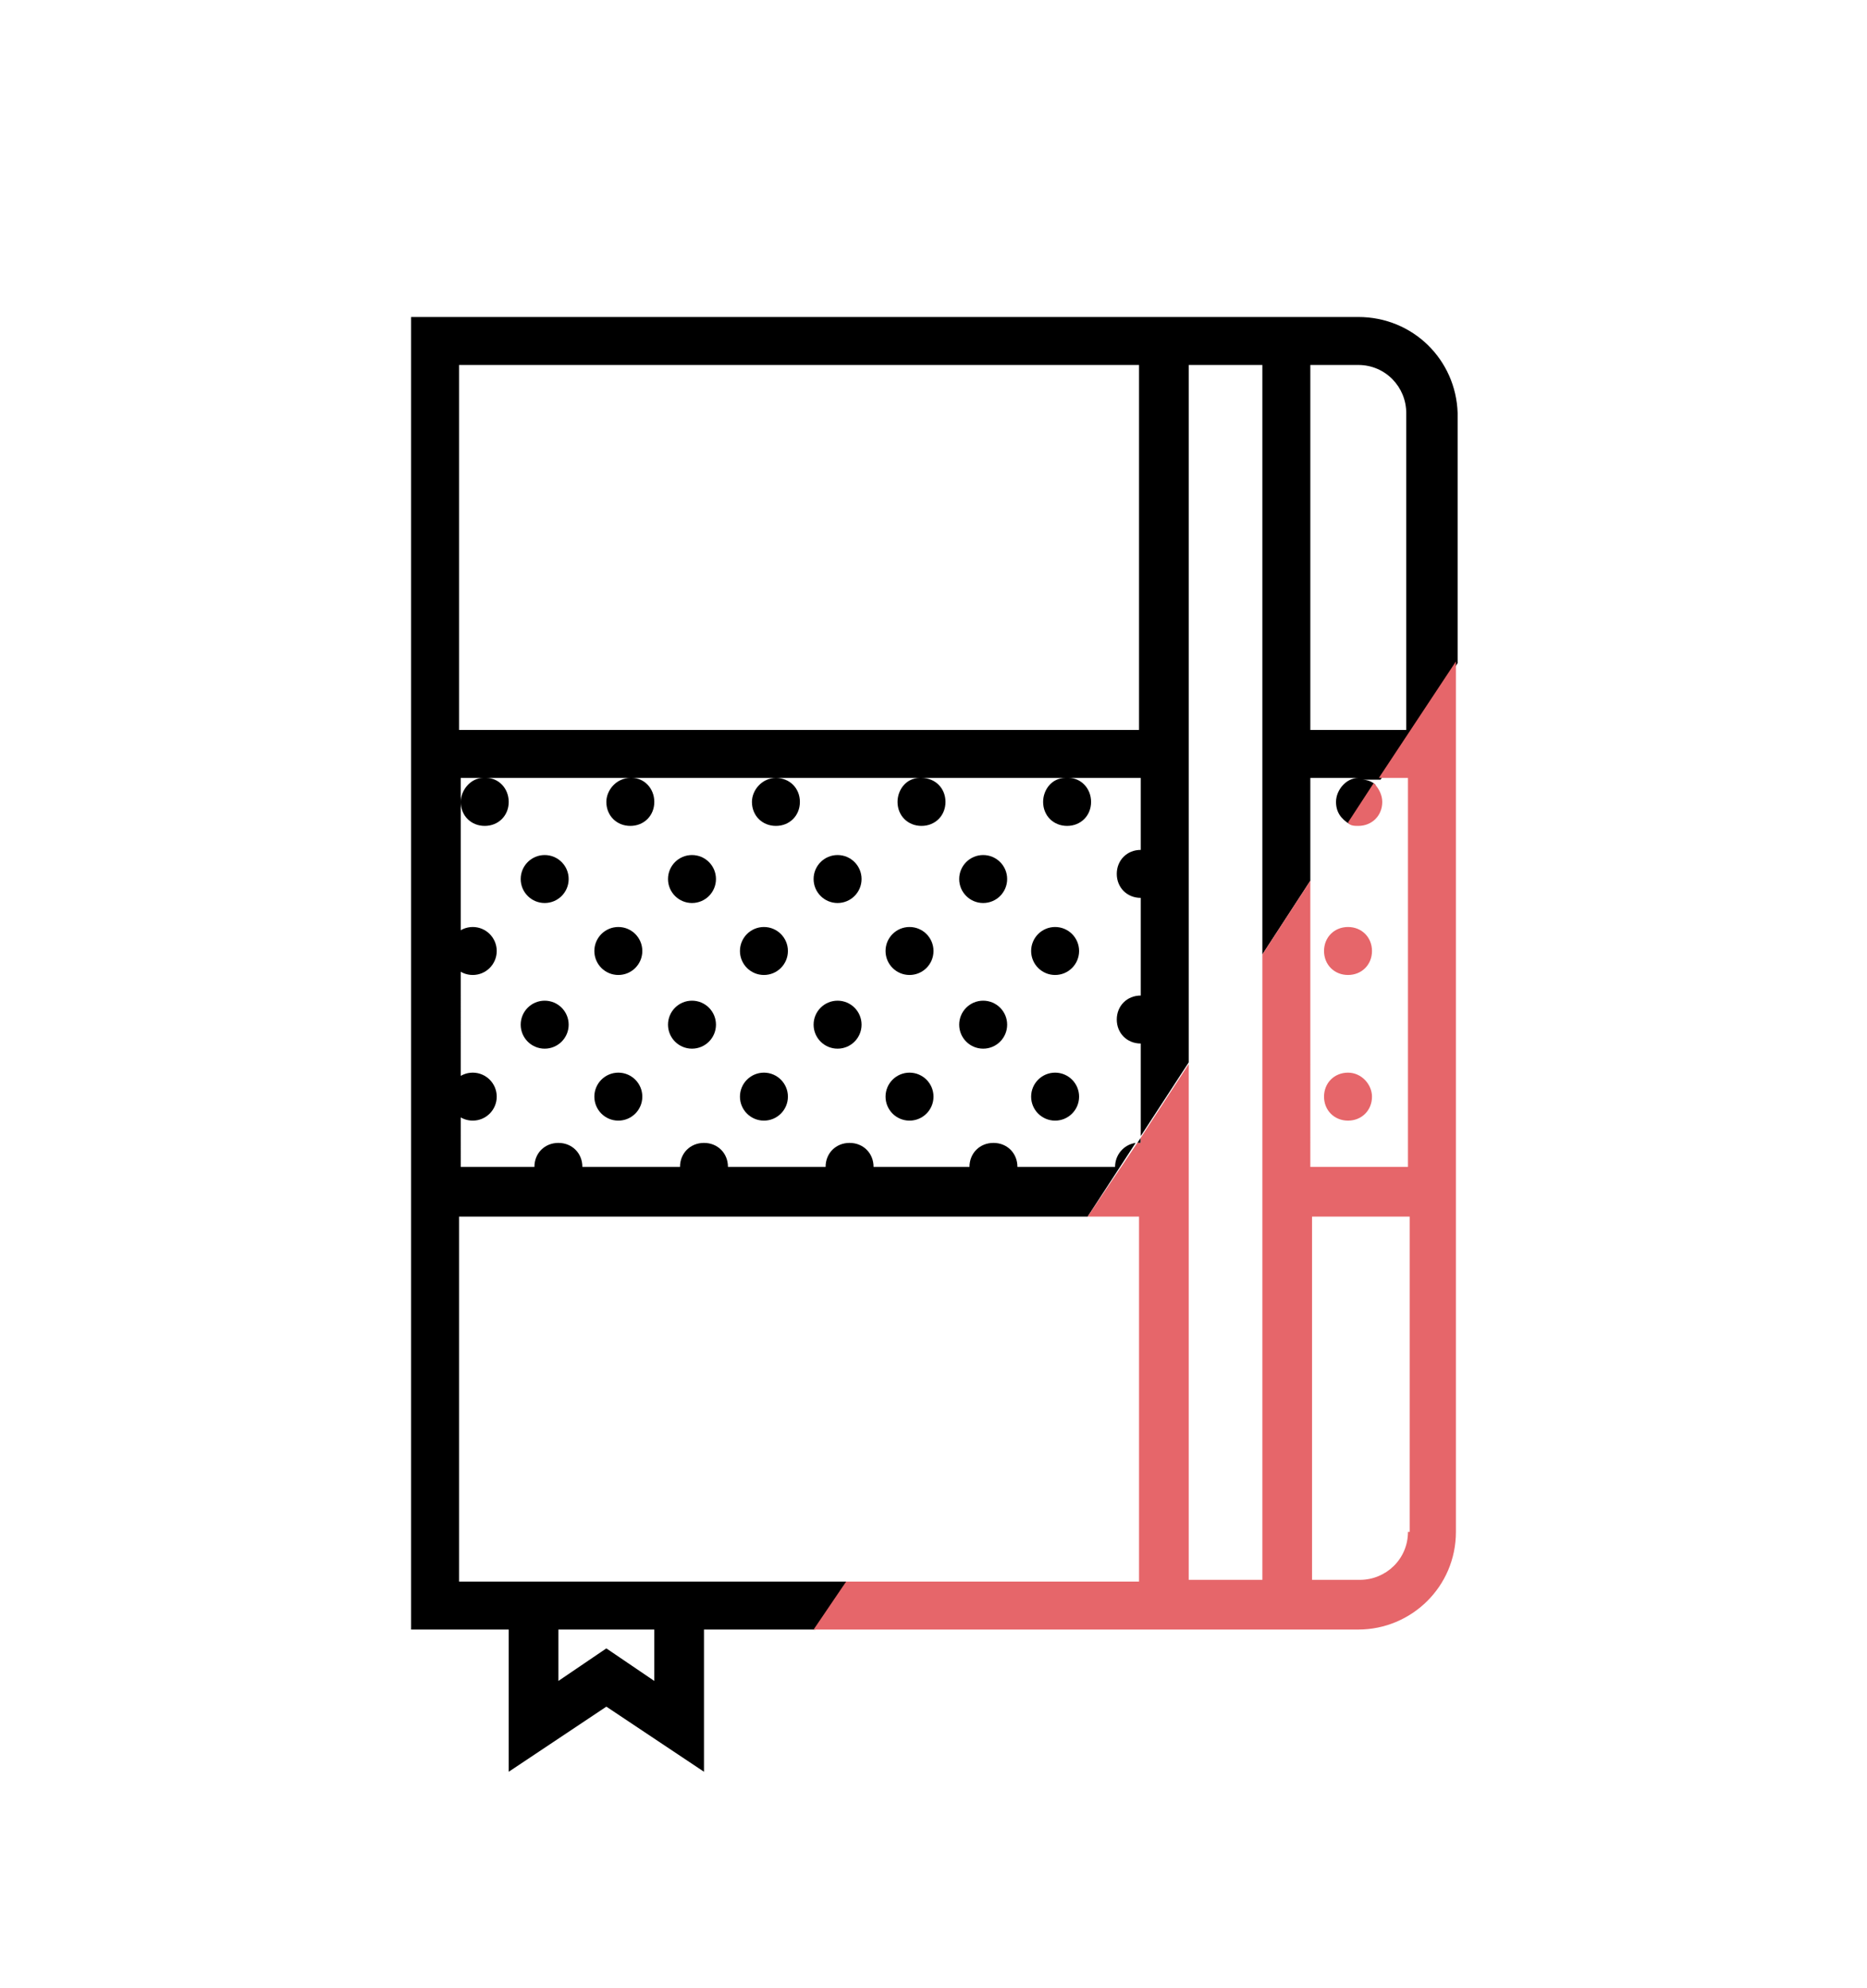
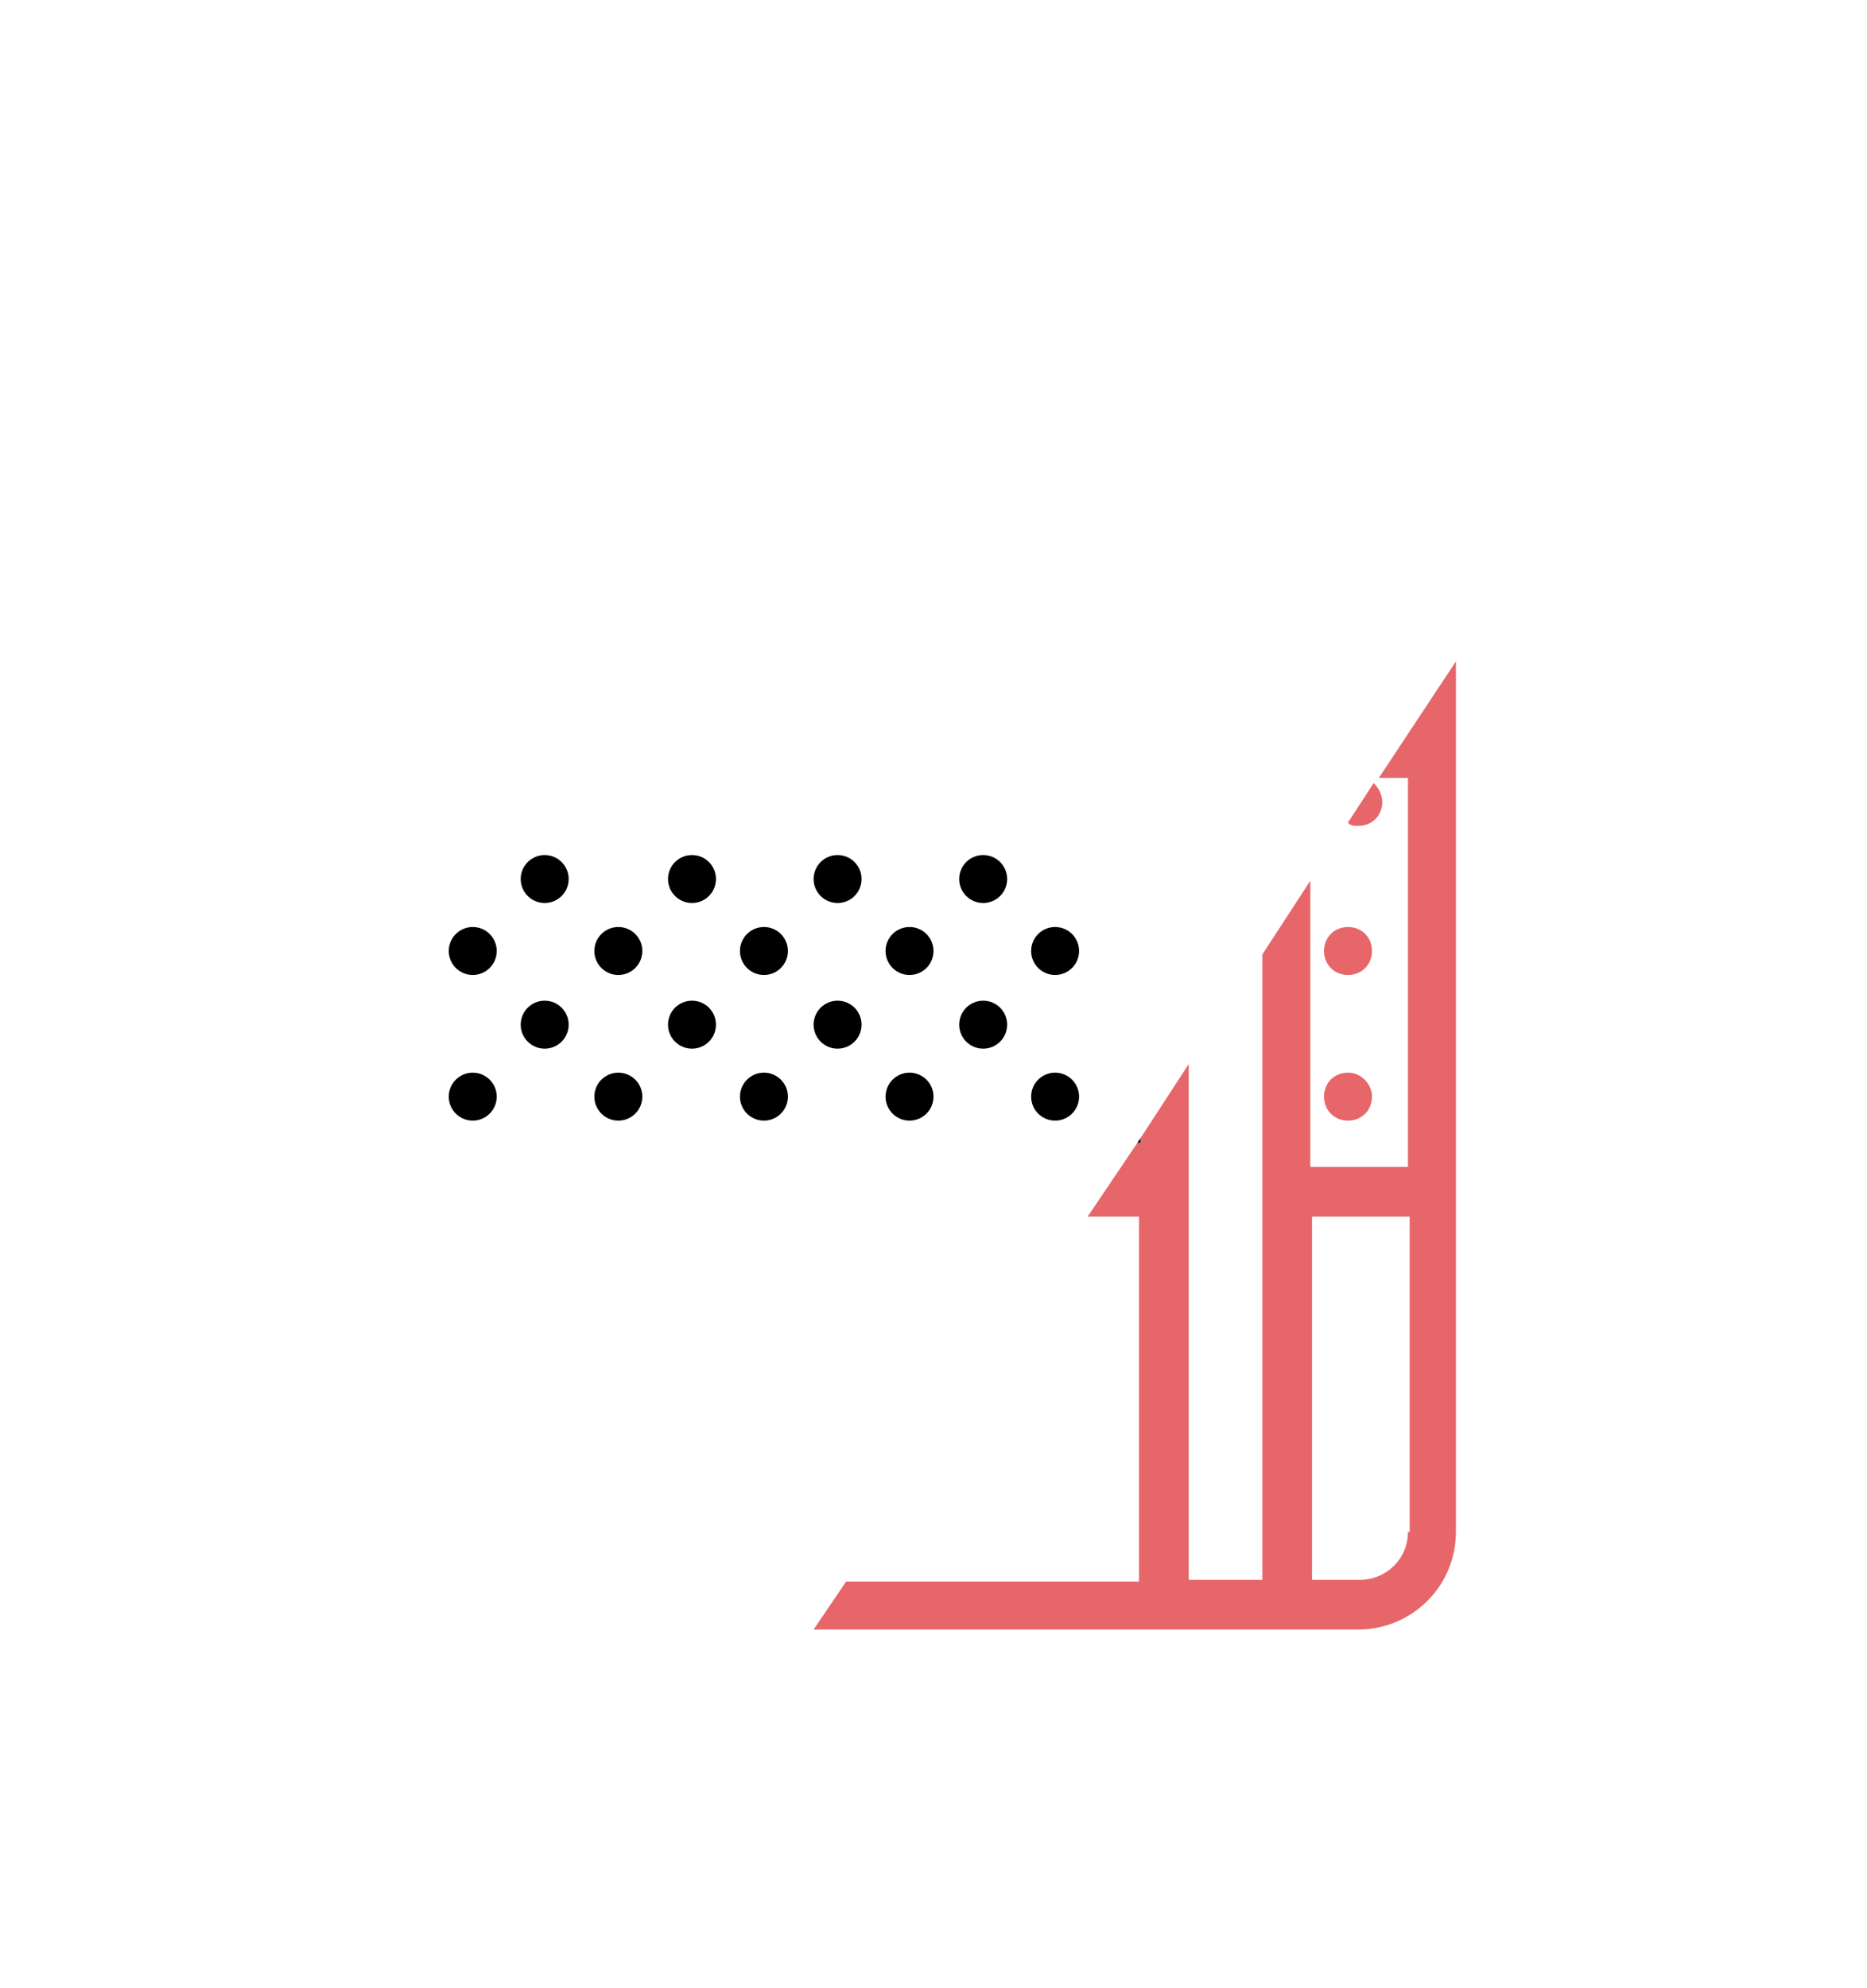
<svg xmlns="http://www.w3.org/2000/svg" version="1.1" id="Слой_1" x="0px" y="0px" viewBox="0 0 109 116" style="enable-background:new 0 0 109 116;" xml:space="preserve">
  <style type="text/css">
	.st0{fill:none;}
	.st1{clip-path:url(#SVGID_2_);}
	.st2{fill:#83005B;}
	.st3{fill:#484848;}
	.st4{clip-path:url(#SVGID_4_);}
	.st5{fill:#A00808;}
	.st6{clip-path:url(#SVGID_6_);}
	.st7{fill:#1802A4;}
	.st8{fill:#686767;}
	.st9{clip-path:url(#SVGID_8_);}
	.st10{fill:#298A4A;}
	.st11{clip-path:url(#SVGID_10_);}
	.st12{fill:#880099;}
	.st13{clip-path:url(#SVGID_12_);}
	.st14{fill:#018392;}
	.st15{clip-path:url(#SVGID_14_);}
	.st16{fill:#A95400;}
	.st17{clip-path:url(#SVGID_16_);}
	.st18{fill:#FFE179;}
	.st19{fill:#ED4C51;}
	.st20{fill:#FF0000;}
	.st21{fill:#9BD1BC;}
	.st22{fill:#93598F;}
	.st23{fill:#73B574;}
	.st24{fill:#FFFF5E;}
	.st25{fill:#5855FF;}
	.st26{fill:#95ABE2;}
	.st27{fill:#754C24;}
	.st28{fill:#E6666A;}
</style>
  <g>
    <g>
-       <path d="M79.3,18.5H24v76.6h5.7v8.3l5.7-3.8l5.7,3.8v-8.3h6.5l1.9-2.8H26.8V71h36.7l2.8-4.3c-0.7,0.1-1.2,0.7-1.2,1.4v0h-5.7l0,0    c0-0.8-0.6-1.4-1.4-1.4c-0.8,0-1.4,0.6-1.4,1.4v0H51v0c0-0.8-0.6-1.4-1.4-1.4c-0.8,0-1.4,0.6-1.4,1.4v0h-5.7v0    c0-0.8-0.6-1.4-1.4-1.4c-0.8,0-1.4,0.6-1.4,1.4l0,0h-5.7v0c0-0.8-0.6-1.4-1.4-1.4c-0.8,0-1.4,0.6-1.4,1.4l0,0h-4.3V45.4h1.3    c-0.7,0-1.3,0.7-1.3,1.4c0,0.8,0.6,1.4,1.4,1.4c0.8,0,1.4-0.6,1.4-1.4c0-0.8-0.6-1.4-1.3-1.4h8.4c-0.8,0-1.4,0.7-1.4,1.4    c0,0.8,0.6,1.4,1.4,1.4c0.8,0,1.4-0.6,1.4-1.4c0-0.8-0.6-1.4-1.3-1.4h8.4c-0.8,0-1.4,0.7-1.4,1.4c0,0.8,0.6,1.4,1.4,1.4    c0.8,0,1.4-0.6,1.4-1.4c0-0.8-0.6-1.4-1.4-1.4h8.4c-0.8,0-1.3,0.7-1.3,1.4c0,0.8,0.6,1.4,1.4,1.4c0.8,0,1.4-0.6,1.4-1.4    c0-0.8-0.6-1.4-1.4-1.4h8.4c-0.8,0-1.3,0.7-1.3,1.4c0,0.8,0.6,1.4,1.4,1.4c0.8,0,1.4-0.6,1.4-1.4c0-0.8-0.6-1.4-1.3-1.4h4.2v4.2    c-0.8,0-1.4,0.6-1.4,1.4c0,0.8,0.6,1.4,1.4,1.4v5.7c-0.8,0-1.4,0.6-1.4,1.4c0,0.8,0.6,1.4,1.4,1.4v5.4l2.8-4.3V21.3h4.3v34.4    l2.8-4.3v-6h2.8c-0.7,0-1.3,0.7-1.3,1.4c0,0.6,0.3,1,0.8,1.3l1.5-2.3c-0.2-0.2-0.5-0.3-0.8-0.3h1.1l4.5-6.8V24.1    C85,21,82.5,18.5,79.3,18.5z M32.5,95.1h5.7v3l-2.8-1.9l-2.8,1.9V95.1z M66.6,42.6H26.8V21.3h39.7V42.6z M82.2,42.6h-5.7V21.3h2.8    c1.6,0,2.8,1.3,2.8,2.8V42.6z" />
      <circle cx="31.8" cy="51.3" r="1.4" />
      <circle cx="40.4" cy="51.3" r="1.4" />
      <circle cx="48.9" cy="51.3" r="1.4" />
      <circle cx="57.4" cy="51.3" r="1.4" />
      <circle cx="27.6" cy="55.5" r="1.4" />
      <circle cx="36.1" cy="55.5" r="1.4" />
      <circle cx="27.6" cy="64" r="1.4" />
      <circle cx="36.1" cy="64" r="1.4" />
      <circle cx="31.8" cy="59.8" r="1.4" />
      <circle cx="40.4" cy="59.8" r="1.4" />
      <circle cx="44.6" cy="55.5" r="1.4" />
      <circle cx="53.1" cy="55.5" r="1.4" />
      <circle cx="44.6" cy="64" r="1.4" />
      <circle cx="53.1" cy="64" r="1.4" />
      <circle cx="48.9" cy="59.8" r="1.4" />
      <circle cx="57.4" cy="59.8" r="1.4" />
      <circle cx="61.6" cy="55.5" r="1.4" />
      <circle cx="61.6" cy="64" r="1.4" />
    </g>
  </g>
  <rect class="st0" width="109" height="116" />
  <path d="M66.6,66.7c-0.1,0-0.1,0-0.2,0l0.2-0.3V66.7z" />
  <g>
    <path class="st28" d="M80.5,45.4h1.7v22.7h-5.7V51.4l-2.8,4.3v36.5h-4.3V62.1l-2.8,4.3v0.3c-0.1,0-0.1,0-0.2,0L63.5,71h3v21.3H49.4   l-1.9,2.8h31.8c3.1,0,5.7-2.5,5.7-5.7V38.6L80.5,45.4z M82.2,89.4c0,1.6-1.3,2.8-2.8,2.8h-2.8V71h5.7V89.4z" />
    <path class="st28" d="M80.1,64c0,0.8-0.6,1.4-1.4,1.4c-0.8,0-1.4-0.6-1.4-1.4c0-0.8,0.6-1.4,1.4-1.4C79.5,62.6,80.1,63.3,80.1,64z" />
    <path class="st28" d="M80.7,46.8c0,0.8-0.6,1.4-1.4,1.4c-0.2,0-0.5,0-0.6-0.2l1.5-2.3C80.5,46,80.7,46.4,80.7,46.8z" />
    <path class="st28" d="M80.1,55.5c0,0.8-0.6,1.4-1.4,1.4c-0.8,0-1.4-0.6-1.4-1.4c0-0.8,0.6-1.4,1.4-1.4   C79.5,54.1,80.1,54.7,80.1,55.5z" />
  </g>
</svg>